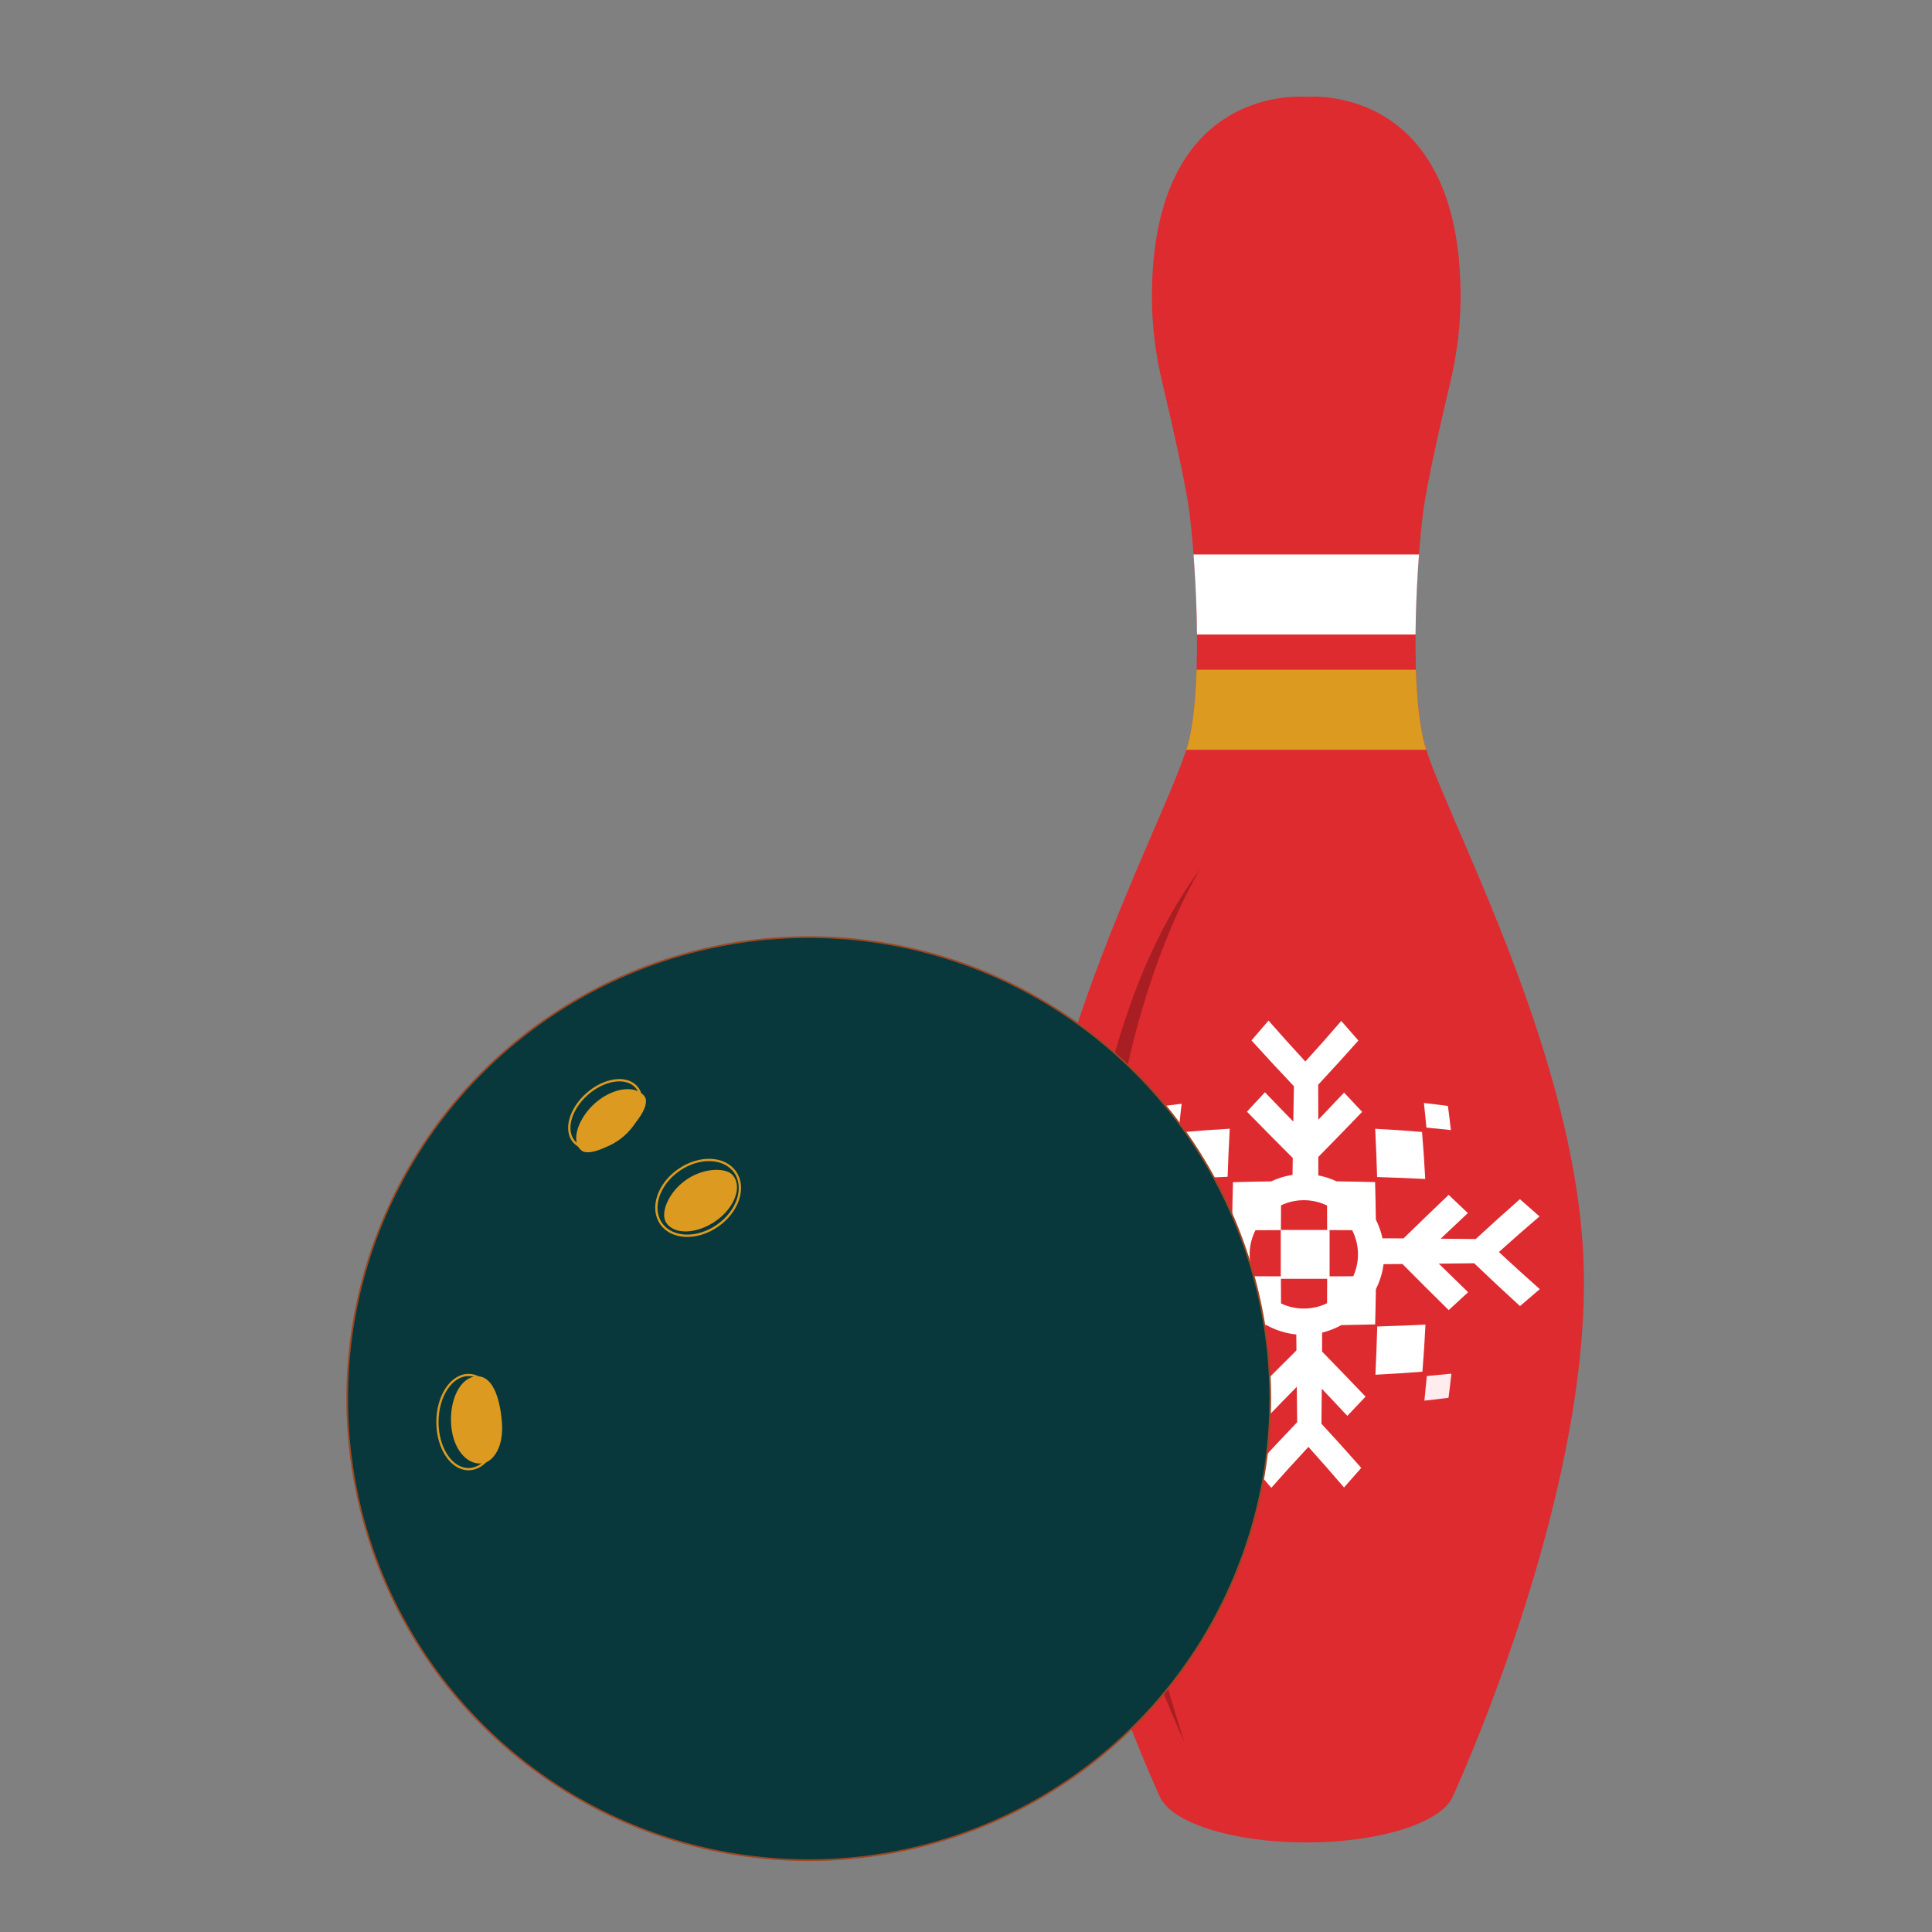
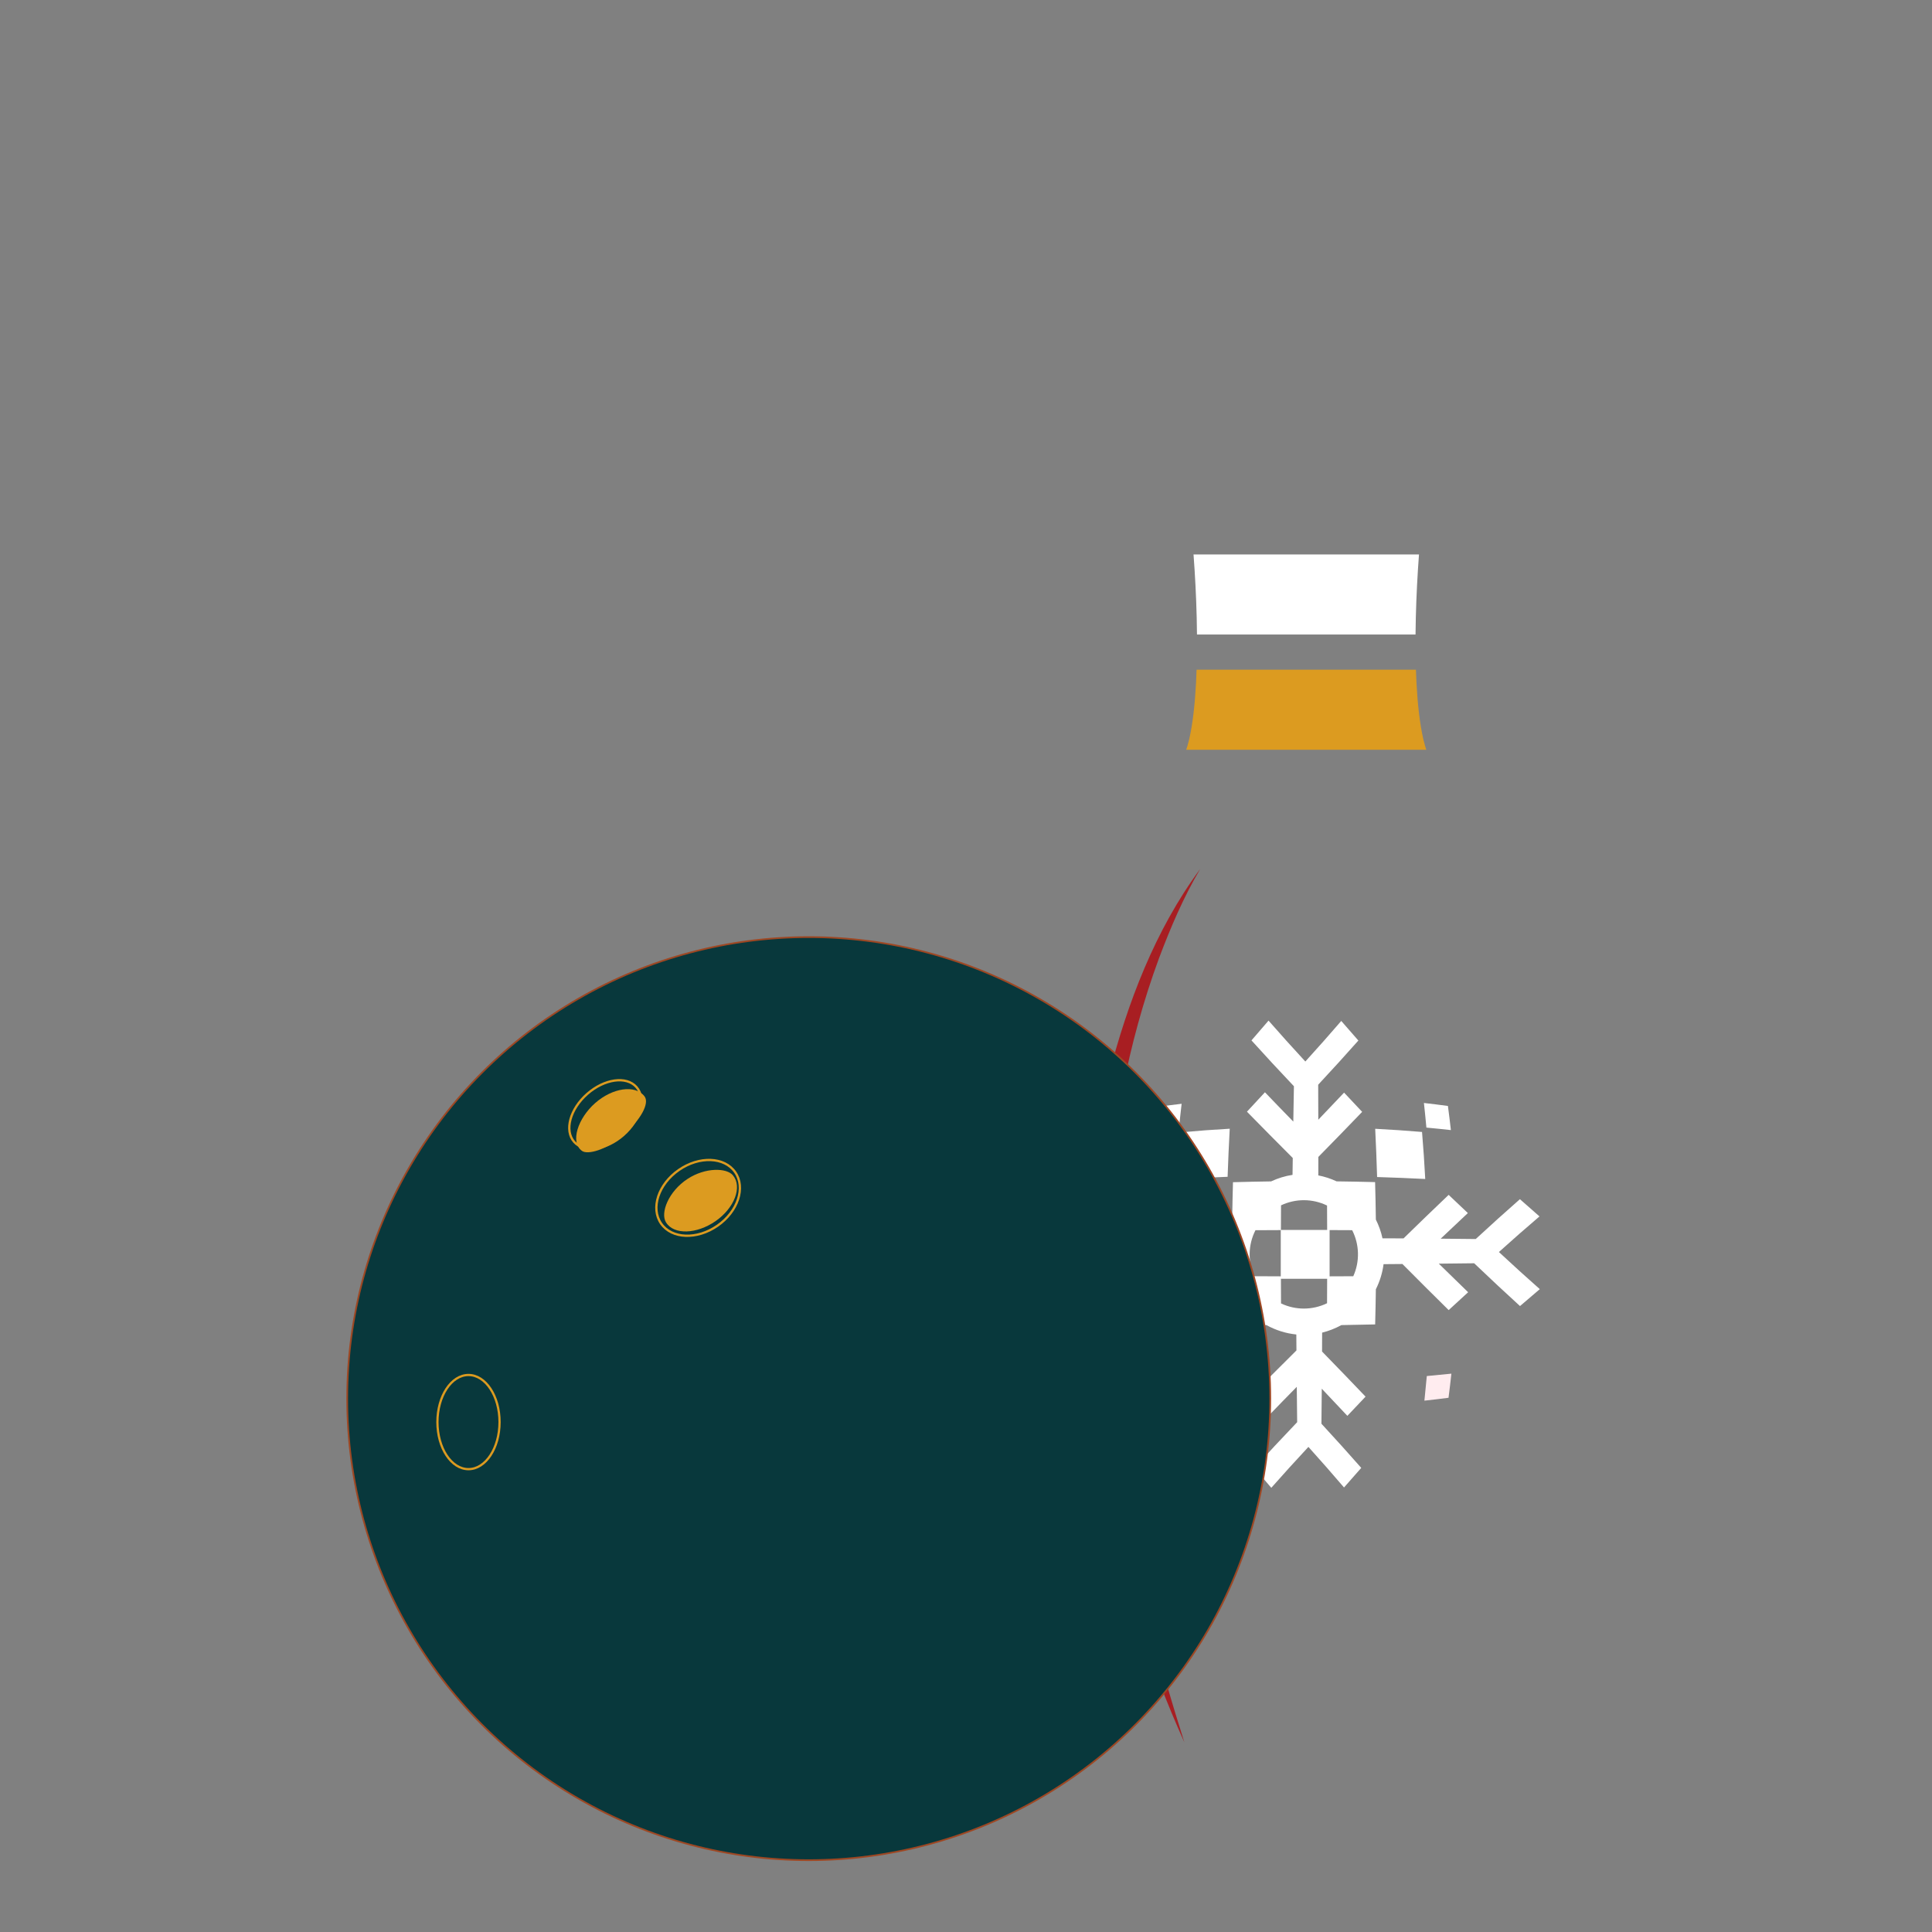
<svg xmlns="http://www.w3.org/2000/svg" viewBox="0 0 1000 1000" data-name="Layer 1" id="Layer_1">
  <rect x="0" y="0" width="1000" height="1000" fill="#808080" stroke="none" />
  <defs>
    <style>
      .cls-1, .cls-2 {
        stroke-width: 1.16px;
      }

      .cls-1, .cls-2, .cls-3, .cls-4, .cls-5 {
        fill: none;
      }

      .cls-1, .cls-2, .cls-4, .cls-5, .cls-6 {
        stroke-miterlimit: 10;
      }

      .cls-1, .cls-5 {
        stroke: #213b41;
      }

      .cls-2, .cls-4 {
        stroke: #dc9b20;
      }

      .cls-7 {
        fill: #fff;
      }

      .cls-4, .cls-5 {
        stroke-width: 1.19px;
      }

      .cls-6 {
        fill: #d7ca9d;
        stroke: #9d4723;
        stroke-width: 1.75px;
      }

      .cls-8 {
        fill: #213b41;
      }

      .cls-9 {
        fill: #08383c;
      }

      .cls-10 {
        fill: #dc9b20;
      }

      .cls-11 {
        fill: #a81e22;
      }

      .cls-12 {
        fill: #de2b30;
      }

      .cls-13 {
        fill: #ffecef;
      }

      .cls-14 {
        clip-path: url(#clippath);
      }
    </style>
    <clipPath id="clippath">
      <path d="M751.88,930.04c.07-.15.15-.3.21-.46,7.05-15.49,73.44-164.78,67.37-280.94-5.78-110.69-75.37-233.49-82.75-266-7.39-32.51-2.96-96.06,0-118.22,2.01-15.05,9.46-47.57,14.04-66.91,3.34-14.1,5.19-28.53,5.25-43.02.45-112.58-79.88-104.34-79.88-104.34,0,0-80.33-8.23-79.88,104.34.06,14.49,1.91,28.92,5.25,43.02,4.58,19.34,12.04,51.86,14.04,66.91,2.96,22.17,7.39,85.71,0,118.22-7.39,32.51-76.98,155.31-82.76,266-6.06,116.12,60.27,265.34,67.37,280.92.07.18.16.36.25.54.24.52.37.8.37.8,0,0,.02,0,.02,0,6.99,12.98,38.06,22.76,75.34,22.76s68.34-9.78,75.34-22.75c0,0,.03,0,.03,0,0,0,.14-.3.4-.86Z" class="cls-3" />
    </clipPath>
  </defs>
-   <path d="M751.88,930.04c.07-.15.15-.3.21-.46,7.05-15.49,73.44-164.78,67.37-280.94-5.78-110.69-75.37-233.49-82.75-266-7.39-32.51-2.96-96.06,0-118.22,2.01-15.05,9.46-47.57,14.04-66.91,3.34-14.1,5.19-28.53,5.25-43.02.45-112.58-79.88-104.34-79.88-104.34,0,0-80.33-8.23-79.88,104.34.06,14.49,1.91,28.92,5.25,43.02,4.58,19.34,12.04,51.86,14.04,66.91,2.96,22.17,7.39,85.71,0,118.22-7.39,32.51-76.98,155.31-82.76,266-6.06,116.12,60.27,265.34,67.37,280.92.07.18.16.36.25.54.24.52.37.8.37.8,0,0,.02,0,.02,0,6.99,12.98,38.06,22.76,75.34,22.76s68.34-9.78,75.34-22.75c0,0,.03,0,.03,0,0,0,.14-.3.4-.86Z" class="cls-12" />
  <g class="cls-14">
    <rect height="41.44" width="205.69" y="346.64" x="573.27" class="cls-10" />
    <rect height="41.44" width="205.69" y="286.99" x="573.27" class="cls-7" />
  </g>
  <path d="M621.19,449.83c-8.64,14.6-15.36,30.38-21.33,46.24-16.26,44.19-24.79,91.05-27.48,137.97-.33,8.04-.8,17.25-.77,25.3-.24,13.37.3,29.97,1.18,43.39.47,9.49,1.54,19.41,2.42,28.87.61,4.68,2.03,16.96,2.68,21.58.75,4.88,2.58,16.57,3.34,21.51,7.56,42.98,18.48,85.31,31.79,127.12-18.06-39.99-31.44-82.39-40.73-125.43-14.75-72.07-16.49-147.85,1.52-219.48,9.79-37.86,24-75.42,47.36-107.05h0Z" class="cls-11" />
  <path d="M636.5,584.22c-8.08.45-16.15,1.05-24.23,1.78-.73,8.07-1.32,16.14-1.77,24.21,8.3-.45,16.6-.82,24.91-1.1.28-8.3.65-16.59,1.1-24.89Z" class="cls-7" />
  <path d="M611.61,571.31c-4.14.49-8.28,1.03-12.42,1.62-.59,4.14-1.12,8.27-1.62,12.41,4.23-.49,8.46-.94,12.68-1.35.41-4.22.86-8.45,1.36-12.67Z" class="cls-7" />
  <path d="M737.27,724.98c4.16-.45,8.32-.95,12.48-1.49.54-4.16,1.04-8.33,1.49-12.49-4.24.45-8.49.86-12.73,1.24-.38,4.25-.79,8.49-1.24,12.74Z" class="cls-13" />
-   <path d="M711.92,711.55c8.11-.39,16.21-.92,24.32-1.58.66-8.11,1.19-16.23,1.58-24.34-8.32.4-16.64.71-24.96.95-.24,8.32-.55,16.65-.94,24.97Z" class="cls-7" />
  <path d="M635.32,686.7c-8.32-.26-16.64-.61-24.95-1.03.42,8.07.99,16.14,1.69,24.21,8.1.7,16.21,1.27,24.31,1.71-.44-8.3-.79-16.59-1.05-24.89Z" class="cls-7" />
  <path d="M597.3,710.61c.47,4.14.99,8.27,1.56,12.41,4.16.57,8.32,1.09,12.48,1.57-.48-4.22-.91-8.45-1.31-12.67-4.24-.4-8.49-.83-12.73-1.3Z" class="cls-13" />
  <path d="M737.02,570.9c.47,4.25.89,8.49,1.28,12.74,4.23.39,8.46.82,12.68,1.29-.47-4.16-.98-8.33-1.54-12.49-4.14-.56-8.28-1.07-12.42-1.54Z" class="cls-7" />
  <path d="M712.79,609.23c8.3.25,16.61.59,24.91,1.01-.42-8.11-.97-16.23-1.66-24.34-8.08-.68-16.16-1.23-24.24-1.64.41,8.32.74,16.65.99,24.97Z" class="cls-7" />
  <path d="M745.72,641.12c4.75-4.52,9.44-8.95,14.04-13.24-3.3-3.1-6.62-6.24-9.94-9.42-7.57,7.21-15.4,14.76-23.35,22.53-3.63-.02-7.26-.03-10.9-.04-.71-3.32-1.86-6.57-3.43-9.69-.08-6.47-.21-12.94-.39-19.4-6.64-.18-13.29-.31-19.93-.39-3.06-1.43-6.23-2.46-9.46-3.08,0-3.19.01-6.37.01-9.56,7.81-7.94,15.42-15.77,22.68-23.33-3.16-3.33-6.28-6.65-9.36-9.96-4.33,4.6-8.78,9.29-13.34,14.03-.01-6.04-.03-12.08-.06-18.12,7.32-7.86,14.3-15.53,20.8-22.87-3.01-3.4-5.97-6.78-8.86-10.14-5.83,6.78-12.06,13.82-18.59,21-6.7-7.26-13.09-14.35-19.05-21.17-2.88,3.39-5.82,6.81-8.83,10.24,6.85,7.59,14.22,15.55,21.97,23.73-.11,6.1-.22,12.2-.32,18.3-5.03-5.14-9.93-10.22-14.68-15.18-3.06,3.34-6.17,6.69-9.31,10.05,7.58,7.75,15.54,15.79,23.71,23.97-.04,2.91-.08,5.82-.12,8.73-3.79.57-7.52,1.71-11.1,3.38-6.57.09-13.14.23-19.72.42-.18,6.31-.32,12.62-.41,18.94-2,3.86-3.35,7.93-4.03,12.07-2.67,0-5.33,0-8,0-7.94-7.81-15.77-15.42-23.33-22.68-3.33,3.16-6.65,6.28-9.96,9.36,4.6,4.33,9.29,8.78,14.04,13.34-6.04.01-12.08.03-18.12.06-7.86-7.32-15.53-14.3-22.87-20.8-3.4,3.01-6.78,5.97-10.14,8.86,6.78,5.83,13.82,12.06,21.01,18.6-7.26,6.7-14.35,13.09-21.17,19.05,3.39,2.88,6.81,5.83,10.24,8.83,7.59-6.85,15.55-14.22,23.72-21.97,6.1.11,12.2.22,18.3.32-5.14,5.03-10.22,9.93-15.18,14.68,3.34,3.06,6.69,6.17,10.05,9.31,7.75-7.58,15.79-15.54,23.96-23.71,2.52.04,5.04.07,7.56.1.71,3.93,2.02,7.79,3.92,11.46.09,5.91.21,11.82.38,17.73,5.76.16,11.52.29,17.28.38,4.91,2.71,10.19,4.35,15.53,4.89.02,2.75.04,5.5.07,8.25-8.22,8.16-16.23,16.19-23.87,23.94,3.12,3.36,6.21,6.72,9.25,10.07,4.79-4.96,9.73-10.04,14.79-15.17.06,6.1.13,12.2.2,18.3-7.81,8.17-15.24,16.13-22.15,23.73,2.98,3.43,5.9,6.85,8.76,10.24,6.02-6.83,12.46-13.92,19.21-21.17,6.48,7.19,12.66,14.22,18.43,21,2.91-3.36,5.89-6.74,8.92-10.14-6.43-7.33-13.35-15-20.61-22.86.07-6.04.13-12.08.18-18.12,4.52,4.75,8.95,9.44,13.24,14.04,3.1-3.3,6.24-6.62,9.42-9.94-7.21-7.56-14.76-15.39-22.52-23.35.02-3.26.03-6.52.04-9.78,3.42-.84,6.77-2.15,9.96-3.9,5.83-.08,11.66-.2,17.49-.35.16-6.06.28-12.13.36-18.19,2.08-4.15,3.42-8.54,3.99-13,3.25-.02,6.5-.05,9.76-.08,8.16,8.22,16.19,16.22,23.94,23.86,3.36-3.12,6.72-6.21,10.07-9.25-4.96-4.79-10.03-9.73-15.17-14.79,6.1-.06,12.2-.13,18.3-.2,8.17,7.8,16.13,15.24,23.72,22.15,3.43-2.98,6.85-5.9,10.25-8.76-6.82-6.02-13.92-12.45-21.17-19.21,7.19-6.49,14.23-12.66,21.01-18.43-3.36-2.91-6.74-5.89-10.13-8.92-7.34,6.43-15,13.35-22.87,20.62-6.04-.07-12.08-.13-18.11-.18ZM686.88,623.99c.02,4.21.04,8.42.05,12.63-7.98-.02-15.96-.02-23.93,0,.01-4.25.03-8.49.06-12.74,7.56-3.58,16.29-3.55,23.82.1ZM663,661.9c7.98.03,15.95.03,23.93,0-.01,4.22-.03,8.44-.05,12.66-7.53,3.64-16.26,3.68-23.82.09-.03-4.25-.05-8.51-.06-12.76ZM649.82,636.76c4.37-.03,8.74-.05,13.1-.06-.03,7.98-.03,15.95,0,23.93-4.56-.01-9.12-.03-13.68-.06-3.42-7.6-3.23-16.33.58-23.8ZM700.47,660.58c-4.09.02-8.18.04-12.27.05.02-7.98.02-15.96,0-23.94,3.89.01,7.79.03,11.68.05,3.8,7.48,4,16.22.58,23.83Z" class="cls-7" />
  <circle r="238.45" cy="723.93" cx="418.6" class="cls-6" />
  <path d="M333.55,567.39c2.87,3.63-1.99,12.3-10.89,20.13-8.9,7.83-18.48,10.24-21.36,8.22-6.41-4.49-2.14-16.99,6.77-24.81,8.9-7.83,20.63-9.67,25.48-3.53Z" class="cls-8" />
  <ellipse transform="translate(-302.88 350.46) rotate(-41.32)" ry="14.17" rx="21.47" cy="576.87" cx="313.3" class="cls-5" />
  <path d="M250.87,757.16c-7.91,2.18-16.24-5.87-17.32-19.29-1.08-13.42,4.68-24.82,12.86-25.48,8.18-.66,12.29,10.25,13.37,23.67,1.08,13.42-4.77,19.96-8.91,21.1Z" class="cls-8" />
-   <ellipse ry="24.37" rx="16.08" cy="736.06" cx="242.49" class="cls-1" />
  <ellipse transform="translate(-289.12 316.9) rotate(-34.78)" ry="17.55" rx="23.33" cy="620.01" cx="361.36" class="cls-5" />
  <path d="M379.36,608.33c4.99,6.02.78,16.94-8.96,23.71-9.74,6.76-21.65,7.29-25.71.61-2.97-4.88,1.29-15.99,11.22-22.47,9.27-6.05,20.24-5.72,23.46-1.84Z" class="cls-8" />
  <circle r="238.45" cy="723.93" cx="418.6" class="cls-9" />
  <path d="M333.55,567.39c2.87,3.63-1.99,12.3-10.89,20.13-8.9,7.83-18.48,10.24-21.36,8.22-6.41-4.49-2.14-16.99,6.77-24.81,8.9-7.83,20.63-9.67,25.48-3.53Z" class="cls-10" />
  <ellipse transform="translate(-302.88 350.46) rotate(-41.32)" ry="14.17" rx="21.47" cy="576.87" cx="313.3" class="cls-4" />
-   <path d="M250.87,757.16c-7.91,2.18-16.24-5.87-17.32-19.29-1.08-13.42,4.68-24.82,12.86-25.48,8.18-.66,12.29,10.25,13.37,23.67,1.08,13.42-4.77,19.96-8.91,21.1Z" class="cls-10" />
  <ellipse ry="24.37" rx="16.08" cy="736.06" cx="242.49" class="cls-2" />
  <ellipse transform="translate(-289.12 316.9) rotate(-34.78)" ry="17.55" rx="23.33" cy="620.01" cx="361.36" class="cls-4" />
  <path d="M379.36,608.33c4.99,6.02.78,16.94-8.96,23.71-9.74,6.76-21.65,7.29-25.71.61-2.97-4.88,1.29-15.99,11.22-22.47,9.27-6.05,20.24-5.72,23.46-1.84Z" class="cls-10" />
</svg>